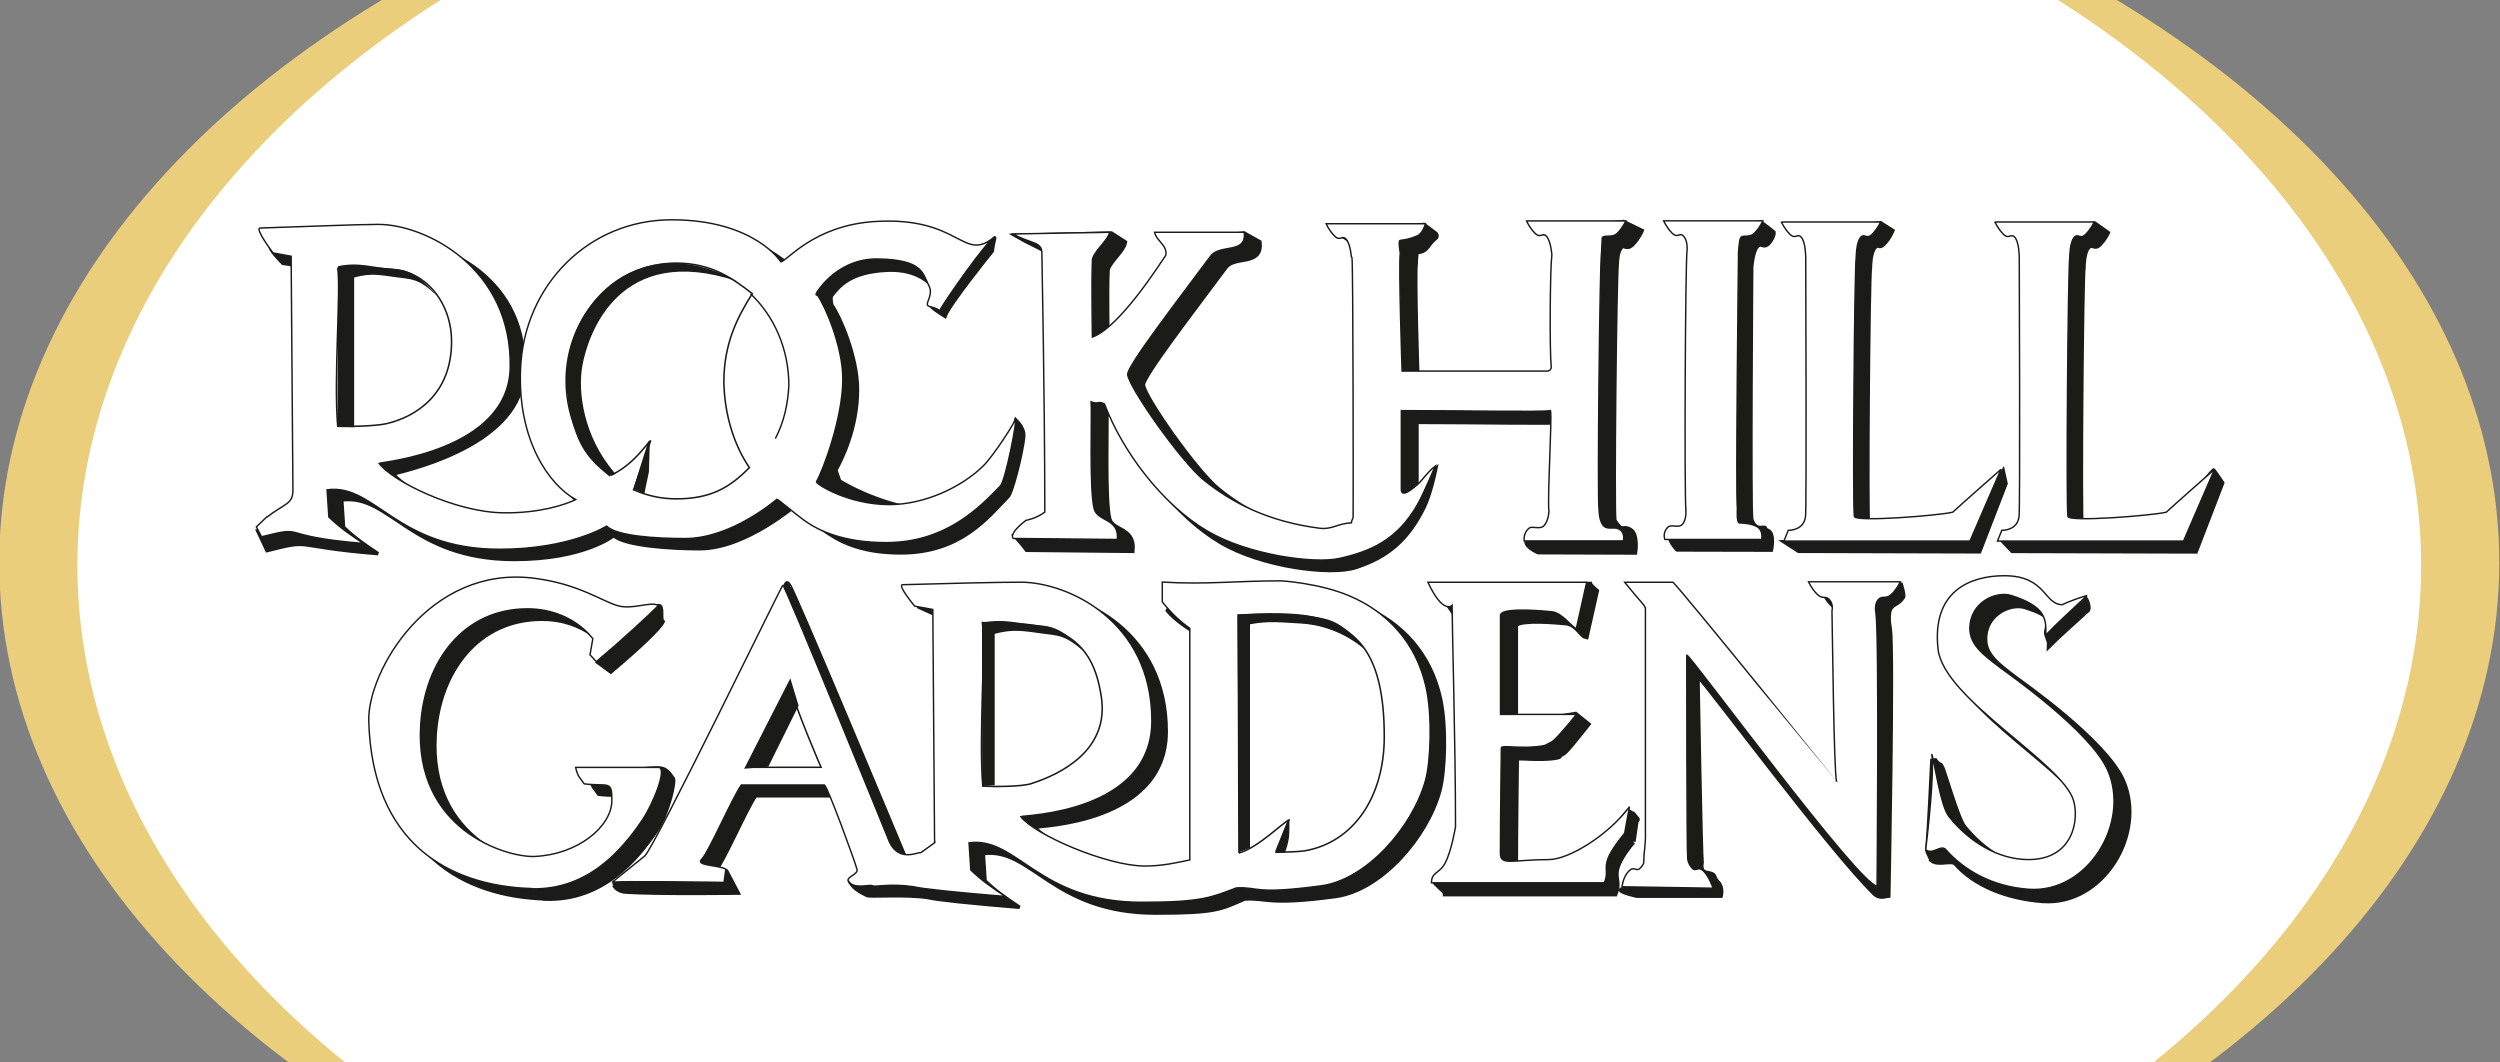
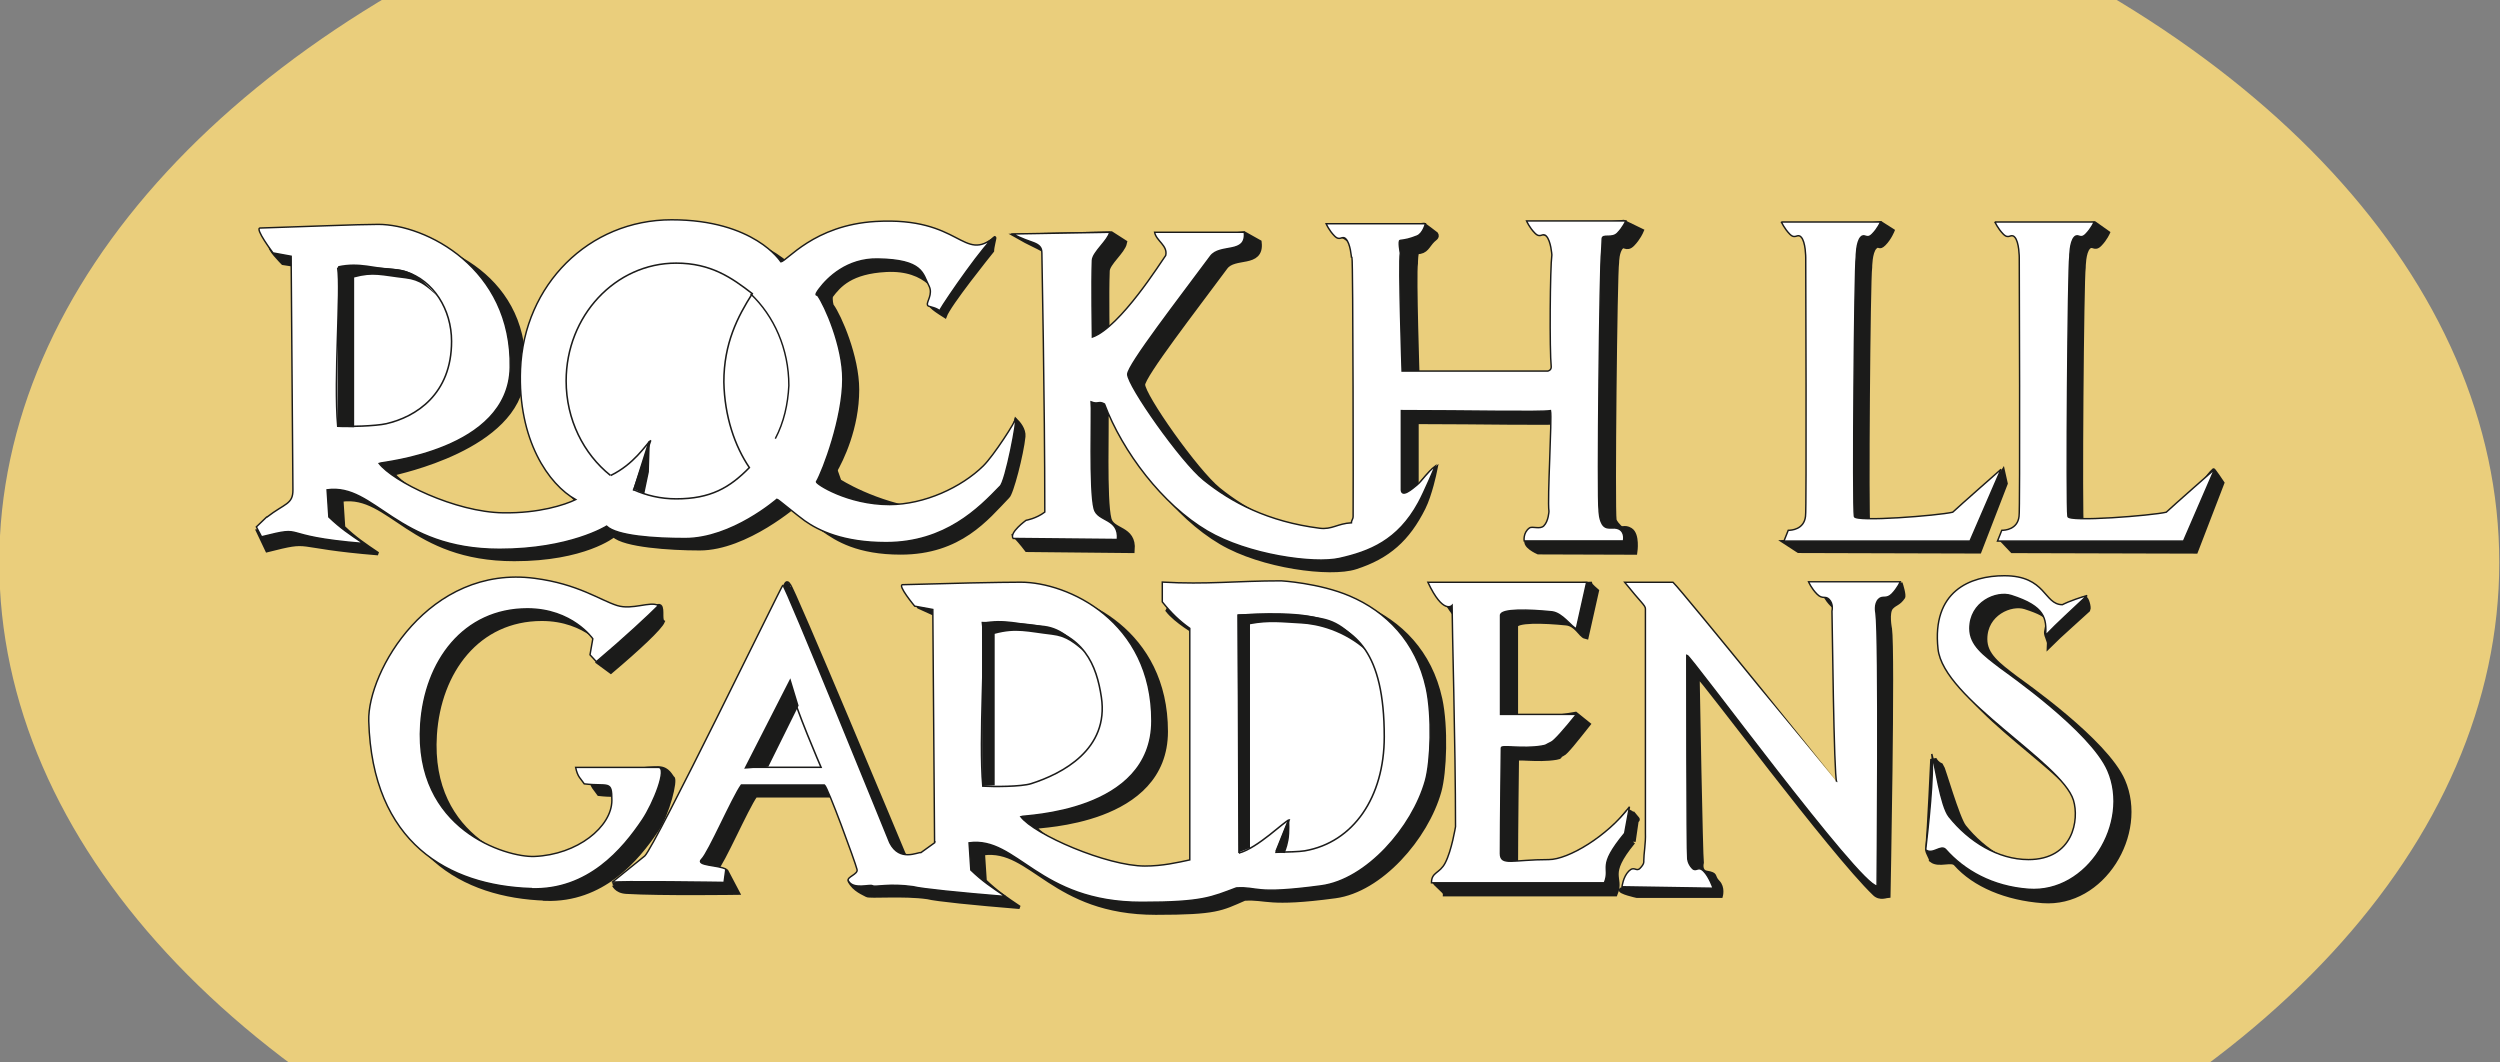
<svg xmlns="http://www.w3.org/2000/svg" id="Layer_2" viewBox="0 0 240 102">
  <rect x="0" y="0" width="240" height="102" fill="#808080" stroke="none" />
  <defs>
    <style>.cls-1,.cls-2,.cls-3{fill:none;}.cls-4,.cls-5,.cls-6,.cls-7,.cls-8,.cls-9,.cls-10,.cls-11{fill:#1b1b1a;}.cls-12,.cls-13,.cls-14,.cls-15{fill:#fff;}.cls-12,.cls-13,.cls-14,.cls-2,.cls-3,.cls-5,.cls-6,.cls-7,.cls-8,.cls-9,.cls-10,.cls-11{stroke:#1b1b1a;stroke-miterlimit:3.86;}.cls-12,.cls-14,.cls-3,.cls-11{stroke-width:.14px;}.cls-16{fill:#e8e9e9;}.cls-13,.cls-2,.cls-8{stroke-width:.15px;}.cls-14,.cls-5{fill-rule:evenodd;}.cls-17{fill:#eace7c;}.cls-5,.cls-7{stroke-width:.61px;}.cls-6{stroke-width:.64px;}.cls-18{clip-path:url(#clippath);}.cls-9{stroke-width:.33px;}.cls-10{stroke-width:.3px;}</style>
    <clipPath id="clippath">
      <rect class="cls-1" width="240" height="102" />
    </clipPath>
  </defs>
  <g id="Compact">
    <g id="logo_group">
      <g class="cls-18">
        <ellipse class="cls-17" cx="119.93" cy="54" rx="120" ry="75" />
-         <ellipse class="cls-15" cx="119.93" cy="54.28" rx="112.5" ry="75" />
        <g id="TExt_Logo">
          <path class="cls-6" d="M55.74,37.57c0-6.25,4.73-11.31,10.56-11.31s10.56,5.07,10.56,11.31-4.73,11.31-10.56,11.31-10.56-5.07-10.56-11.31h0Z" />
          <path class="cls-16" d="M31.28,24.57s4.91-.13,6.52.38c2.68.84,4.41,3.62,4.41,6.67.01,5.08-3.42,7.27-6.29,7.92-.96.22-3.64.3-4.64.24-.4-4.63.33-12.99,0-15.21h0Z" />
          <path class="cls-16" d="M74.67,64.59c.53,2.22,3.01,7.93,3.01,7.93h-6.98c1.39-2.66,3.31-6.66,3.97-7.93h0Z" />
          <path class="cls-16" d="M57.49,44.51c2.25-1.09,3.33-2.9,3.85-3.37l-1.66,4.83c-1.03-.08-3.46-.85-2.19-1.46h0Z" />
          <path class="cls-16" d="M93.19,58.63s3.37.02,5.03.27c4.77.72,5.93,3.89,6.38,6.88.76,5.02-3.76,7.36-6.74,8.31-.94.3-3.64.3-4.64.24-.4-4.63.29-13.49-.04-15.7h0Z" />
          <path class="cls-9" d="M91.1,81.95l-.17-22.43-2.74-1.24s-.7-1.12-.16-1.13c4.31-.13,9.36-.24,11.34-.24,4.52,0,12.59,3.72,12.59,13.31,0,8.87-12.32,9.06-12.59,9.19,1.32,1.74,8.28,4.75,11.92,4.75,1.68,0,3.15-.34,4.31-.59v-22.23c-.99-.7-2.68-1.64-3.54-2.72l.89-1.71c4.24.25,7.11-.12,11.42-.12,0,0,3.65.21,6.56,1.45,3.48,1.48,6.39,4.34,7.37,8.87.57,2.66.43,7.02-.09,8.87-1.26,4.49-5.66,9.51-10.02,10.09-6.56.88-6.55.1-8.71.24-2.24.97-2.67,1.35-8.52,1.35-9.94,0-11.93-6.34-16.56-5.71l.17,2.61c1.13,1.08,1.99,1.65,3.31,2.54-4.42-.36-8.05-.73-8.84-.94-2.31-.33-5.57-.03-5.83-.2-.25-.16-1.22-.49-1.68-1.38-.19-.36,2.28.38,2.11-.09-.18-.72-2.8-7.89-3.12-8.09h-7.98c-.86,1.2-3.15,6.49-3.81,7.13-.65.63.34-.33,1.03.08l1.12,2.13s-7.39.11-10.75-.09c-1.06-.06-1.22-.76-1.26-.72l4.39-1.72c.91-.87,10.5-23.5,12.17-27.14.15-.32.33.09.34.08.17-.16,11,25.8,11,25.8.95,1.88,2.69.88,2.98.95l1.32-.95h0Z" />
          <path class="cls-9" d="M27.01,50.65c1.72-1.33,2.5-1.22,2.48-2.61l-.17-22.43-2.17-.33s-1.62-1.61-1.08-1.63c4.31-.13,9.71-.65,11.7-.65,4.52,0,13.24,3.63,12.47,13.19-.56,6.9-12.2,9.18-12.47,9.31,1.32,1.74,7.31,4.69,11.92,4.75,3.44.05,5.9-.76,6.96-1.27-2.58-1.43-5.58-5.71-5.3-12.52.33-8.08,6.55-14.35,14.5-14.35s11.17,4.68,11.17,4.68c2.05,0,2-6.8,8.07-4.14,7.61,3.34,10.39.2,10.39.2.07-.14-.21.88-.21,1.24-.28.35-4.17,5.18-4.55,6.28-2.87-1.79-.34-.85-.21-1.38-.31-.65-1.41-3.26-5.46-3.04-3.33.18-4.46,1.43-5.25,2.49-.07.35.05.87.09.9.72,1,2.43,4.89,2.43,8.06,0,3.72-1.53,6.79-2.16,7.88-.1.17-.27.36-.27.54.36,1,2.88,3.62,6.92,3.62,3.33,0,6.89-1.65,8.99-3.71.59-.58,1.44-4.38,1.72-5.42.28.28.83.91.76,1.6-.16,1.64-1.16,5.55-1.53,5.79-1.99,2.06-4.57,5.38-10.28,5.38-4.11,0-6.13-1.27-7.46-2.22-.69-.49-2.32-2.54-2.4-2.54,0,0-4.93,4.36-9.44,4.36-2.91,0-7.25-.31-8.25-1.26,0,0-2.8,2.29-9.55,2.29-9.94,0-11.93-6.34-16.56-5.71l.17,2.61c1.13,1.08,1.99,1.65,3.31,2.54-8.61-.7-6.09-1.44-10.66-.29l-.9-1.9,2.28-.34h0Z" />
          <path class="cls-7" d="M33.8,26.72s4.91-.13,6.52.38c2.68.84,4.41,3.62,4.41,6.67.01,5.08-3.42,7.27-6.29,7.92-.96.22-3.64.3-4.64.24-.4-4.63.33-12.99,0-15.21h0Z" />
          <path class="cls-7" d="M193.79,56.28c3.02.48,2.84,2.56,4.63,2.56,0,0,.62-.96,1.68-1.31.14-.05.37.79.28.97-.09.09-3.04,2.73-3.57,3.27.01-.21-.31-.87-.29-1.06.17-1.22.77-1.6-2.07-2.52-1.42-.46-3.98.63-3.97,3.17,0,1.58,1.3,2.53,2.97,3.8.57.43,8.61,6.02,10.27,9.83,2.19,5.03-1.92,11.84-7.62,11.41-3.47-.26-6.5-1.52-8.28-3.53-.46-.52-1.66.16-2.34-.36.01-.12-.37-.74-.36-.91.18-2.2.48-8.67.48-8.74.07.21.35.55.7.69.14.14,1.54,5.08,2.18,5.87,1.91,2.39,4.7,4.12,7.62,4.12,4.31,0,4.89-3.84,4.32-5.7-1.11-3.63-12.49-9.73-13.01-14.52-.6-5.55,3.11-7.56,6.38-7.03h0Z" />
          <path class="cls-7" d="M77.19,66.73c.53,2.22,3.01,7.93,3.01,7.93h-6.98c1.39-2.66,3.31-6.66,3.97-7.93h0Z" />
          <path class="cls-7" d="M60.01,46.65c2.25-1.09,3.33-2.9,3.85-3.37l-1.66,4.83c-1.03-.08-3.46-.85-2.19-1.46h0Z" />
          <path class="cls-7" d="M88.76,49.17c-6.4,0-15.79-3.13-15.79-11.36s5.19-14.9,11.59-14.9-5.94,4.55-5.94,4.55l.56,15.1,1.31,3.7s3.36,2.21,8.26,2.9h0Z" />
          <path class="cls-9" d="M52.37,86.3c-7.91-.26-15.25-4.36-15.58-16.08-.13-4.75,5.79-15.04,15.94-13.7,4.14.54,6.24,2.08,7.9,2.61.88.28,1.78-.86,2.58-.99.55-.08.13,1.36.45,1.54-.27.63-2.3,2.54-5.02,4.84l-1.28-.94.94-1.26s-1.98-2.87-6.28-2.87c-6.13,0-9.84,5.02-10.24,11.09-.66,10.14,8.25,12.78,10.9,12.68,4.14-.16,7.45-2.85,7.45-5.39,0-1.97-.3-1.3-2.65-1.58-.35-.53-.63-.63-.83-1.58.1,0,4.06-.95,6.55-.95.97,0,1.25.86,1.4.95.32.19-.46,3.43-1.54,5.04-1.89,2.81-5.21,6.79-10.7,6.61h0Z" />
          <path class="cls-7" d="M95.7,60.78s3.37.02,5.03.27c4.77.72,5.93,3.89,6.38,6.88.76,5.02-3.76,7.36-6.74,8.31-.94.3-3.64.3-4.64.24-.4-4.63.29-13.49-.04-15.7h0Z" />
          <path class="cls-5" d="M156.72,80.77c-2.72,3.3-1.06,3.39-1.71,4.98h-16.2c0-.24-1.09-1.03-1.02-1.17.23-.48,1.93.06,2.35-.73.62-1.18.99-3.48.99-3.48,0-7.86-.33-19.34-.33-21.24,0,0-.4,1.46-2.32-2.22,2.55,0,9.22-.65,14.11-.76.04.13.6.61.6.61l-.96,4.28c-.43-.1-.83-1.19-1.86-1.3-2.18-.22-4.94-.31-4.94.34v9.51l5.8-.95,1.12.9c-1.13,1.42-2.11,2.67-2.38,2.76-.58.27-.06.25-.58.34-1.85.31-3.94-.13-3.87.18,0,0-.09,6.97-.09,10.14,0,1.2,1.2.58,4.64.58,1.76,0,4.1-2.91,6.2-5.51.16-.2,1.12.97.77.55l-.32,2.2h0Z" />
          <path class="cls-7" d="M120.52,82.68c1.82-.48,4.2-2.88,4.62-2.95l-1.66,4.83c-1.37.13-4.15-1.57-2.96-1.88h0Z" />
          <path class="cls-10" d="M192.9,22.31s.71.01,1.25.56.27.52.64.89c.45.45.45,1.99.45,1.99,0,0,.09,24.44-.02,24.82-.14,1.28-1.37,1.35-1.66,1.35l-1.37.02.96,1.01,17.69.05,2.56-6.65s-.91-1.38-.91-1.24c-1.23,1.08-2.73,4.67-3.15,5.08-1.32.32-9.44.97-9.44.4-.17-1.03.01-23.88.18-24.91,0,0,0-1.45.45-1.9.37-.37.54.27,1.08-.27.54-.54.81-1.18.81-1.18l-1.3-.92-8.24.92h0Z" />
          <path class="cls-10" d="M172.4,22.3s.76.3,1.3.84.21.23.58.61c.45.45.45,1.99.45,1.99,0,0,.09,24.44-.02,24.82-.14,1.28-1.37,1.35-1.66,1.35l-1.87.08,1.46.95,17.42.05,2.54-6.57-.29-1.3s-2.81,4.42-3.47,5.06c-1.32.32-9.44.97-9.44.4-.17-1.03.01-23.88.18-24.91,0,0,0-1.45.45-1.9.37-.37.33.21.87-.33s.84-1.31.84-1.31l-1.19-.76-8.17.95h0Z" />
-           <path class="cls-10" d="M163.23,50s.09.91-.36,1.36c-.37.37-1.92-.73-2.46-.19s.58,1.64.58,1.64l9.08.02s.37-1.66-.35-1.93c-.44-.17.07-.35-.7-.28-.64.06-.84-.8-.84-.8-.17-1.03,0-24.17,0-24.17,0,0,.11-1.53.56-1.99.37-.37.54.27,1.08-.27.2-.2.55-.76.5-1.11-.14-.14-1.3-1-1.3-1l-7.92.94s.52.11,1.06.65.46.42.83.8c.45.45.25,1.81.25,1.81-.17,1.19-.17,23.34,0,24.53h0Z" />
          <path class="cls-5" d="M131.13,25.74s-.09-1.36-.54-1.81c-.37-.37-.33-.25-.87-.79-.54-.54-1.02-.66-1.02-.66l7.96-.79s1.05.76,1.12.83c.14.21-.11.3-.3.49-.54.54-.61,1.09-1.45,1.09-.21,0-.21,1.18-.21,1.18-.17,1.03.17,11.33.17,11.33h14s.32.5.32.16c-.17-1.58-.11-10.12.06-11.31,0,0-.09-1.36-.54-1.81-.37-.37-.1-.25-.64-.79-.54-.54-1.25-.66-1.25-.66l7.9-.79,1.63.79s-.27.63-.81,1.18-.71-.1-1.08.27c-.45.45-.45,1.54-.45,1.54-.17,1.03-.41,23.72-.24,24.75,0,0,.05.26.5.71.37.37.52-.04,1.08.3.65.4.42,2,.42,2l-9.2-.03s-1.48-.64-.94-1.19c.54-.54,2.45.11,2.82-.26.45-.45.49-1.39.49-1.39-.17-1.19.31-8.88.15-9.67-1,.16-8.03,0-14.32,0v7.45c-.08,1.06-.5-.24-.05-.6.45-.36,1.06-1.43,1.8-1.99,0,0-.45,2.18-1.08,3.44-1.49,2.98-3.35,4.65-6.47,5.65-2.37.76-8.91-.07-12.83-2.38-4.31-2.54-8.13-7.61-9.87-12.2-.57-.32-.59.07-1.28-.2.09.81-.19,8.42.29,10.26.33,1.27,2.41.87,2.23,2.95l-10.01-.1c-.41-.55-.99-1.19-.99-1.19,0,0,3.2-.71,4.03-1.34,0-10.97-.28-24.48-.28-24.88,0-1.11-1.82-1.61-3.47-2.56l8.75-.21,1.23.79c-.16.79-1.62,1.91-1.66,2.69-.09,2.35,0,6.61,0,7.37,2.69-.97,6.62-7.27,7.04-7.84.21-.95-.9-1.38-1.07-2.22l7.21-.79,1.41.79c.24,2.14-2.33,1.08-3.24,2.3-2.96,4-7.95,10.44-7.95,11.33,0,1.11,5.13,8.4,7.29,10.14,2.7,2.18,6.19,4.01,11.13,4.64,1.2.15,1.71-.45,3.06-.52,0-.29.16-.3.16-.64.02-.57.11-24.83,0-25.28l-.16.45h0Z" />
          <path class="cls-10" d="M181.48,60.32c.32,2.22-.14,25.71-.14,25.71-.2,0-.87.34-1.42-.19-4.15-3.99-16.62-20.82-16.9-20.82,0,.6.31,17.26.4,17.81,0,0-.21.79.41.9,1.08.18.58.37,1.12.92.54.54.29,1.4.29,1.4h-8.12s-1.73-.37-1.56-.64c.13-.21,1.96-.52,2.19-.75.54-.54.71.1,1.08-.27.45-.45.36-1.27.36-1.27,0-.73.2-1.13.16-2.1v-21.55c0-.32-.46-.63-1.99-2.54l4.22.51c.99.95,15.64,19.19,15.64,19.19-.27-.54.07-15.59.04-16.47,0,0,.09-1.37-.36-1.82-.37-.37-.54.27-1.08-.27-.54-.54-.81-1.18-.81-1.18l7.52-.82s.35,1.08.21,1.29c-.43.63-.75.59-1.12.97-.45.45-.14,2.02-.14,2.02h0Z" />
          <path class="cls-12" d="M89.72,80.94l-.17-22.43-1.74-.32s-1.7-2.04-1.16-2.06c4.31-.13,9.36-.24,11.34-.24,4.52,0,12.59,3.72,12.59,13.31,0,8.87-12.32,9.06-12.59,9.19,1.32,1.74,8.28,4.75,11.92,4.75,1.68,0,3.15-.34,4.31-.59v-22.23c-.99-.7-1.78-1.46-2.64-2.54v-1.9c4.24.25,7.11-.12,11.42-.12,0,0,3.65.21,6.56,1.45,3.48,1.48,6.39,4.34,7.37,8.87.57,2.66.43,7.02-.09,8.87-1.26,4.49-5.66,9.51-10.02,10.09-6.56.88-5.97.07-8.13.2-2.41.9-3.25,1.38-9.1,1.38-9.94,0-11.93-6.34-16.56-5.71l.17,2.61c1.13,1.08,1.99,1.65,3.31,2.54-4.42-.36-8.05-.73-8.84-.94-2.31-.33-3.65.07-3.91-.09-.25-.16-1.86.41-2.32-.48-.19-.36,1-.63.83-1.1-.18-.72-2.8-7.89-3.12-8.09h-7.98c-.86,1.2-3.15,6.49-3.81,7.13-.65.63,1.62.54,2.32.95l-.17,1.27s-10.6-.16-10.76,0l3.15-2.54c.99-.95,13.08-25.83,13.25-25.99.17-.16,10.27,24.72,10.27,24.72.95,1.88,2.69.88,2.99.95l1.32-.95h0Z" />
          <path class="cls-14" d="M25.63,49.64c1.72-1.33,2.5-1.22,2.49-2.61l-.17-22.43-1.74-.32s-1.79-2.37-1.24-2.39c4.31-.13,9.36-.35,11.34-.35,4.52,0,12.86,4.16,12.67,13.75-.15,7.99-12.32,9.06-12.59,9.19,1.32,1.74,7.31,4.69,11.92,4.75,3.44.05,5.9-.76,6.96-1.27-2.58-1.43-5.58-5.71-5.3-12.52.33-8.08,6.55-14.34,14.5-14.34s10.49,4.03,10.49,4.03c.58-.03,3.15-3.52,9.1-3.87,8.25-.48,8.33,4.06,11.48,1.45-.81.38-4.76,6.07-5.34,7.11-.48-.39-1.18-.34-1.16-.55-.13-.26.56-1.03.14-1.83-.61-1.16-.51-2.51-4.92-2.58-2.94-.05-4.81,1.8-5.6,2.85-.57.75-.21.6-.18.63.72,1,2.43,4.89,2.43,8.06,0,3.72-1.9,8.77-2.53,9.85-.1.17,2.98,2.19,7.02,2.19,3.33,0,6.89-1.65,8.99-3.71,1-.98,3.18-4.37,3.09-4.53.25-.24-.96,6.15-1.49,6.5-1.99,2.06-5.22,5.39-10.93,5.39-4.11,0-6.49-1.16-7.81-2.1-.69-.49-2.58-2.07-2.66-2.07,0,0-4.32,3.78-8.82,3.78-2.91,0-6.54-.24-7.54-1.19,0,0-3.51,2.22-10.27,2.22-9.94,0-11.93-6.34-16.56-5.71l.17,2.61c1.13,1.08,1.99,1.65,3.31,2.54-8.61-.7-5.2-1.78-9.77-.64l-.5-.95.99-.95h0Z" />
          <path class="cls-13" d="M32.42,25.71s4.91-.13,6.52.38c2.68.84,4.41,3.62,4.41,6.67.01,5.08-3.42,7.27-6.29,7.92-.96.22-3.64.3-4.64.24-.4-4.63.33-12.99,0-15.21h0Z" />
          <path class="cls-12" d="M192.41,55.27c4.04,0,3.79,2.78,5.58,2.78,0,0,.65-.37,2.37-.88-1.46,1.39-2.82,2.6-3.97,3.8.07-1.57-.02-2.75-3.31-3.8-1.42-.46-3.98.63-3.97,3.17,0,1.58,1.3,2.53,2.97,3.8.57.43,8.61,6.02,10.27,9.82,2.19,5.03-1.92,11.84-7.62,11.41-3.47-.26-6.16-1.8-7.94-3.81-.46-.52-1.24.54-1.92.02.2-1.71.85-7.49.58-9.2.3.95.84,5,1.66,6.02,1.91,2.39,4.7,4.12,7.62,4.12,4.31,0,4.89-3.84,4.32-5.7-1.11-3.63-12.49-9.73-13-14.52-.6-5.55,3.07-7.03,6.38-7.03h0Z" />
          <path class="cls-13" d="M75.81,65.73c.53,2.22,3.01,7.93,3.01,7.93h-6.98c1.39-2.66,3.31-6.66,3.97-7.93h0Z" />
          <path class="cls-12" d="M50.98,85.3c-7.91-.26-15.25-4.36-15.58-16.08-.13-4.75,5.79-15.04,15.94-13.7,4.14.54,6.24,2.08,7.9,2.61,1.48.46,3.19-.45,3.97,0-.91.92-3.25,3.1-5.96,5.39l-.61-.66.27-1.54s-1.98-2.87-6.28-2.87c-6.13,0-9.84,5.02-10.24,11.09-.66,10.14,8.25,12.78,10.9,12.68,4.14-.16,7.45-2.85,7.45-5.39,0-1.97-.3-1.3-2.65-1.58-.35-.53-.63-.63-.83-1.58h7.95c.89,0-.46,3.43-1.54,5.04-1.89,2.81-5.21,6.79-10.7,6.61h0Z" />
          <path class="cls-13" d="M94.32,59.77s3.37.02,5.03.27c4.77.72,5.93,3.89,6.38,6.88.76,5.02-3.76,7.36-6.74,8.31-.94.3-3.64.3-4.64.24-.4-4.63.29-13.49-.04-15.7h0Z" />
          <path class="cls-12" d="M155.97,79.99c-2.72,3.3-1.3,3.17-1.95,4.76h-16.6c0-1.05.79-.88,1.32-1.91.62-1.18.99-3.48.99-3.48,0-7.86-.33-19.34-.33-21.24,0,0-.85.92-2.32-2.22h15.24l-.99,4.44c-.43-.1-1.32-1.5-2.35-1.61-2.18-.22-4.93-.31-4.93.34v9.51h7.29c-1.13,1.42-2.17,2.59-2.44,2.68-.58.27-.38.27-.9.36-1.85.31-3.94-.13-3.87.18,0,0-.09,6.97-.09,10.14,0,1.2,1.2.58,4.64.58,1.89,0,5.65-2.27,7.75-5.07l-.46,2.53h0Z" />
          <path class="cls-12" d="M191.51,21.3s.27.63.81,1.18c.54.54.71-.1,1.08.27.45.45.45,1.99.45,1.99,0,0,.09,24.44-.02,24.82-.14,1.28-1.37,1.35-1.66,1.35l-.41,1.03h17.86l2.98-6.89s-3.97,3.49-4.64,4.12c-1.32.32-9.44.97-9.44.4-.17-1.03.01-23.88.18-24.91,0,0,0-1.45.45-1.9.37-.37.54.27,1.08-.27.54-.54.81-1.18.81-1.18h-9.53Z" />
          <path class="cls-12" d="M171.01,21.3s.27.63.81,1.18c.54.54.71-.1,1.08.27.45.45.45,1.99.45,1.99,0,0,.09,24.44-.02,24.82-.14,1.28-1.37,1.35-1.66,1.35l-.41,1.03h17.86l2.98-6.89s-3.97,3.49-4.64,4.12c-1.32.32-9.44.97-9.44.4-.17-1.03.01-23.88.18-24.91,0,0,0-1.45.45-1.9.37-.37.54.27,1.08-.27.54-.54.81-1.18.81-1.18h-9.53Z" />
-           <path class="cls-12" d="M161.84,49s.09.91-.36,1.36c-.37.37-1.02-.08-1.37.26-.55.54-.28,1.17-.28,1.17h9.29s.2-.87-.46-1.24c-.49-.28-1.33-.35-1.68-.35-.28,0-.19-1.39-.19-1.39-.17-1.03.11-24.62.11-24.62,0,0,.07-.98.16-1.26.15-.5.83,0,1.37-.55.54-.54.81-1.18.81-1.18h-9.53s.27.63.81,1.18c.54.54.71-.1,1.08.27.45.45.36,1.36.36,1.36-.17,1.19-.27,23.79-.11,24.98h0Z" />
          <path class="cls-12" d="M129.74,24.74s-.09-1.36-.54-1.81c-.37-.37-.54.27-1.08-.27-.54-.54-.81-1.18-.81-1.18h9.53s-.23.95-.81,1.18c-.71.28-1.06.35-1.62.42-.2.02.02,1.21.02,1.21-.17,1.03.17,11.33.17,11.33h14s.32-.06.32-.39c-.17-1.58-.11-9.57.06-10.76,0,0-.09-1.36-.54-1.81-.37-.37-.54.27-1.08-.27-.54-.54-.81-1.18-.81-1.18h9.53s-.27.63-.81,1.18-1.46.03-1.46.55c0,.21-.06,1.26-.06,1.26-.17,1.03-.41,23.72-.24,24.75,0,0,0,1.09.45,1.54.37.37.91.07,1.4.27.71.3.49,1.17.49,1.17h-9.53s-.12-.79.5-1.24c.28-.21,1.02.17,1.39-.21.45-.45.49-1.39.49-1.39-.17-1.19.31-8.88.15-9.67-1,.16-8.03,0-14.32,0v7.45c-.08,1.06,1.06.05,1.51-.32.45-.36,1-1.25,1.74-1.8,0,0-1.03,2.46-1.61,3.52-1.98,3.62-4.69,4.69-7.59,5.34-2.43.54-8.76-.32-12.68-2.63-4.31-2.54-8.13-7.61-9.87-12.2-.57-.32-.59.07-1.28-.2.09.81-.19,8.42.29,10.26.33,1.27,2.41.87,2.23,2.95l-10.01-.1c-.41-.55,1.24-1.74,1.24-1.74,0,0,.97-.16,1.8-.79,0-10.97-.28-24.48-.28-24.88,0-1.11-1.11-.87-2.76-1.82l9.27-.16c-.16.79-1.62,1.91-1.66,2.69-.09,2.35,0,6.61,0,7.37,2.69-.97,6.62-7.27,7.04-7.84.21-.95-.9-1.38-1.07-2.22h8.61c.24,2.14-2.33,1.08-3.24,2.3-2.96,4-7.95,10.44-7.95,11.33,0,1.11,5.13,8.4,7.29,10.14,2.7,2.18,6.19,4.01,11.13,4.64,1.2.15,1.71-.45,3.06-.52,0-.29.16-.3.16-.64.02-.57,0-24.38-.11-24.83h-.05Z" />
          <path class="cls-12" d="M180.09,58.85c.32,2.22.11,26.21.11,26.21-1.66,0-17.94-22.19-18.27-22.18,0,.6,0,18.98.09,19.52,0,0,0,.5.45.96.37.37.54-.27,1.08.27.54.54.91,1.64.91,1.64l-8.75-.14s.11-.96.65-1.5c.54-.54.71.1,1.08-.27.45-.45.36-.69.36-.69,0-.73.2-1.72.16-2.68v-21.55c0-.32-.46-.63-1.99-2.54h4.64c.99.95,15.7,19.16,15.71,19.16-.27-.54-.42-15.52-.45-16.4,0,0,.17-.68-.28-1.13-.37-.37-.62.05-1.16-.5-.54-.54-.81-1.18-.81-1.18h8.81s-.27.63-.81,1.18c-.54.54-.9.12-1.27.5-.45.45-.26,1.31-.26,1.31h0Z" />
          <path class="cls-4" d="M94.29,75.47l-.02-15.68c2.14-.48,3.74.15,5.62.25,1.91.1,2.94,1.24,4.33,2.63-1.11-.9-1.79-1.56-3.25-1.73-2.34-.27-3.42-.65-5.48-.09v14.54s-1.2.07-1.2.07h0Z" />
          <polygon class="cls-7" points="71.96 73.45 75.8 65.93 76.34 67.71 73.56 73.32 71.96 73.45 71.96 73.45" />
          <path class="cls-4" d="M32.39,40.94l.07-15.39c2.06-.45,3.51.18,5.39.27,1.91.1,2.86,1.24,4.19,2.64-1.05-.91-1.66-1.56-3.12-1.73-2.34-.27-3.07-.59-4.92-.09v14.38l-1.62-.07h0Z" />
-           <path class="cls-4" d="M54.4,37.32c-.58-7.62,6.49-15.69,16.36-10.32-11.32-3.79-14.3,5.06-14.85,8.09-.45,2.47.07,6.77,3.08,10.29.17.35-.62.05-.42.41-1.71-1.45-3.59-2.65-4.18-8.47h0Z" />
          <polygon class="cls-8" points="60.89 46.89 62.31 42.39 62.22 45.3 61.8 47.3 60.89 46.89 60.89 46.89" />
          <path class="cls-2" d="M58.62,45.65c2.25-1.09,3.33-2.9,3.85-3.37l-1.66,4.83M58.59,45.63c-2.57-2.06-4.24-5.35-4.24-9.06,0-6.25,4.73-11.31,10.56-11.31,3.34,0,5.35,1.41,7.31,2.93-1.4,2.21-2.73,4.76-2.73,8.49.07,3.31,1.05,6.14,2.45,8.21-1.89,1.93-3.72,3-7.03,3-1.47,0-2.87-.32-4.15-.91" />
          <path class="cls-13" d="M118.94,81.89c1.82-.48,4.4-3.09,4.81-3.17l-1.24,3.1c1.11-.03,2.2-.05,2.74-.14,4.68-.81,7.64-5.16,7.64-10.95,0-8.22-2.78-10.25-6.2-11.32-2.61-.81-7.82-.34-7.82-.34l.07,22.82h0Z" />
          <path class="cls-4" d="M118.94,81.82l-.14-22.85c.77,0,4.34-.21,6.87.16,1.9.28,3.13.36,5.54,3.39-2.18-1.97-4.72-2.58-6.31-2.66-1.83-.09-3.02-.28-4.9.07v21.47l-1.05.41h0Z" />
          <path class="cls-11" d="M123.7,78.71l-1.19,2.97.77.14s.21-.41.35-1.17c.14-.76.07-1.93.07-1.93h0Z" />
          <path class="cls-3" d="M72.06,28.21c2.25,2.13,3.67,5.28,3.67,8.81-.09,1.77-.47,3.51-1.3,5.09" />
        </g>
      </g>
    </g>
  </g>
</svg>